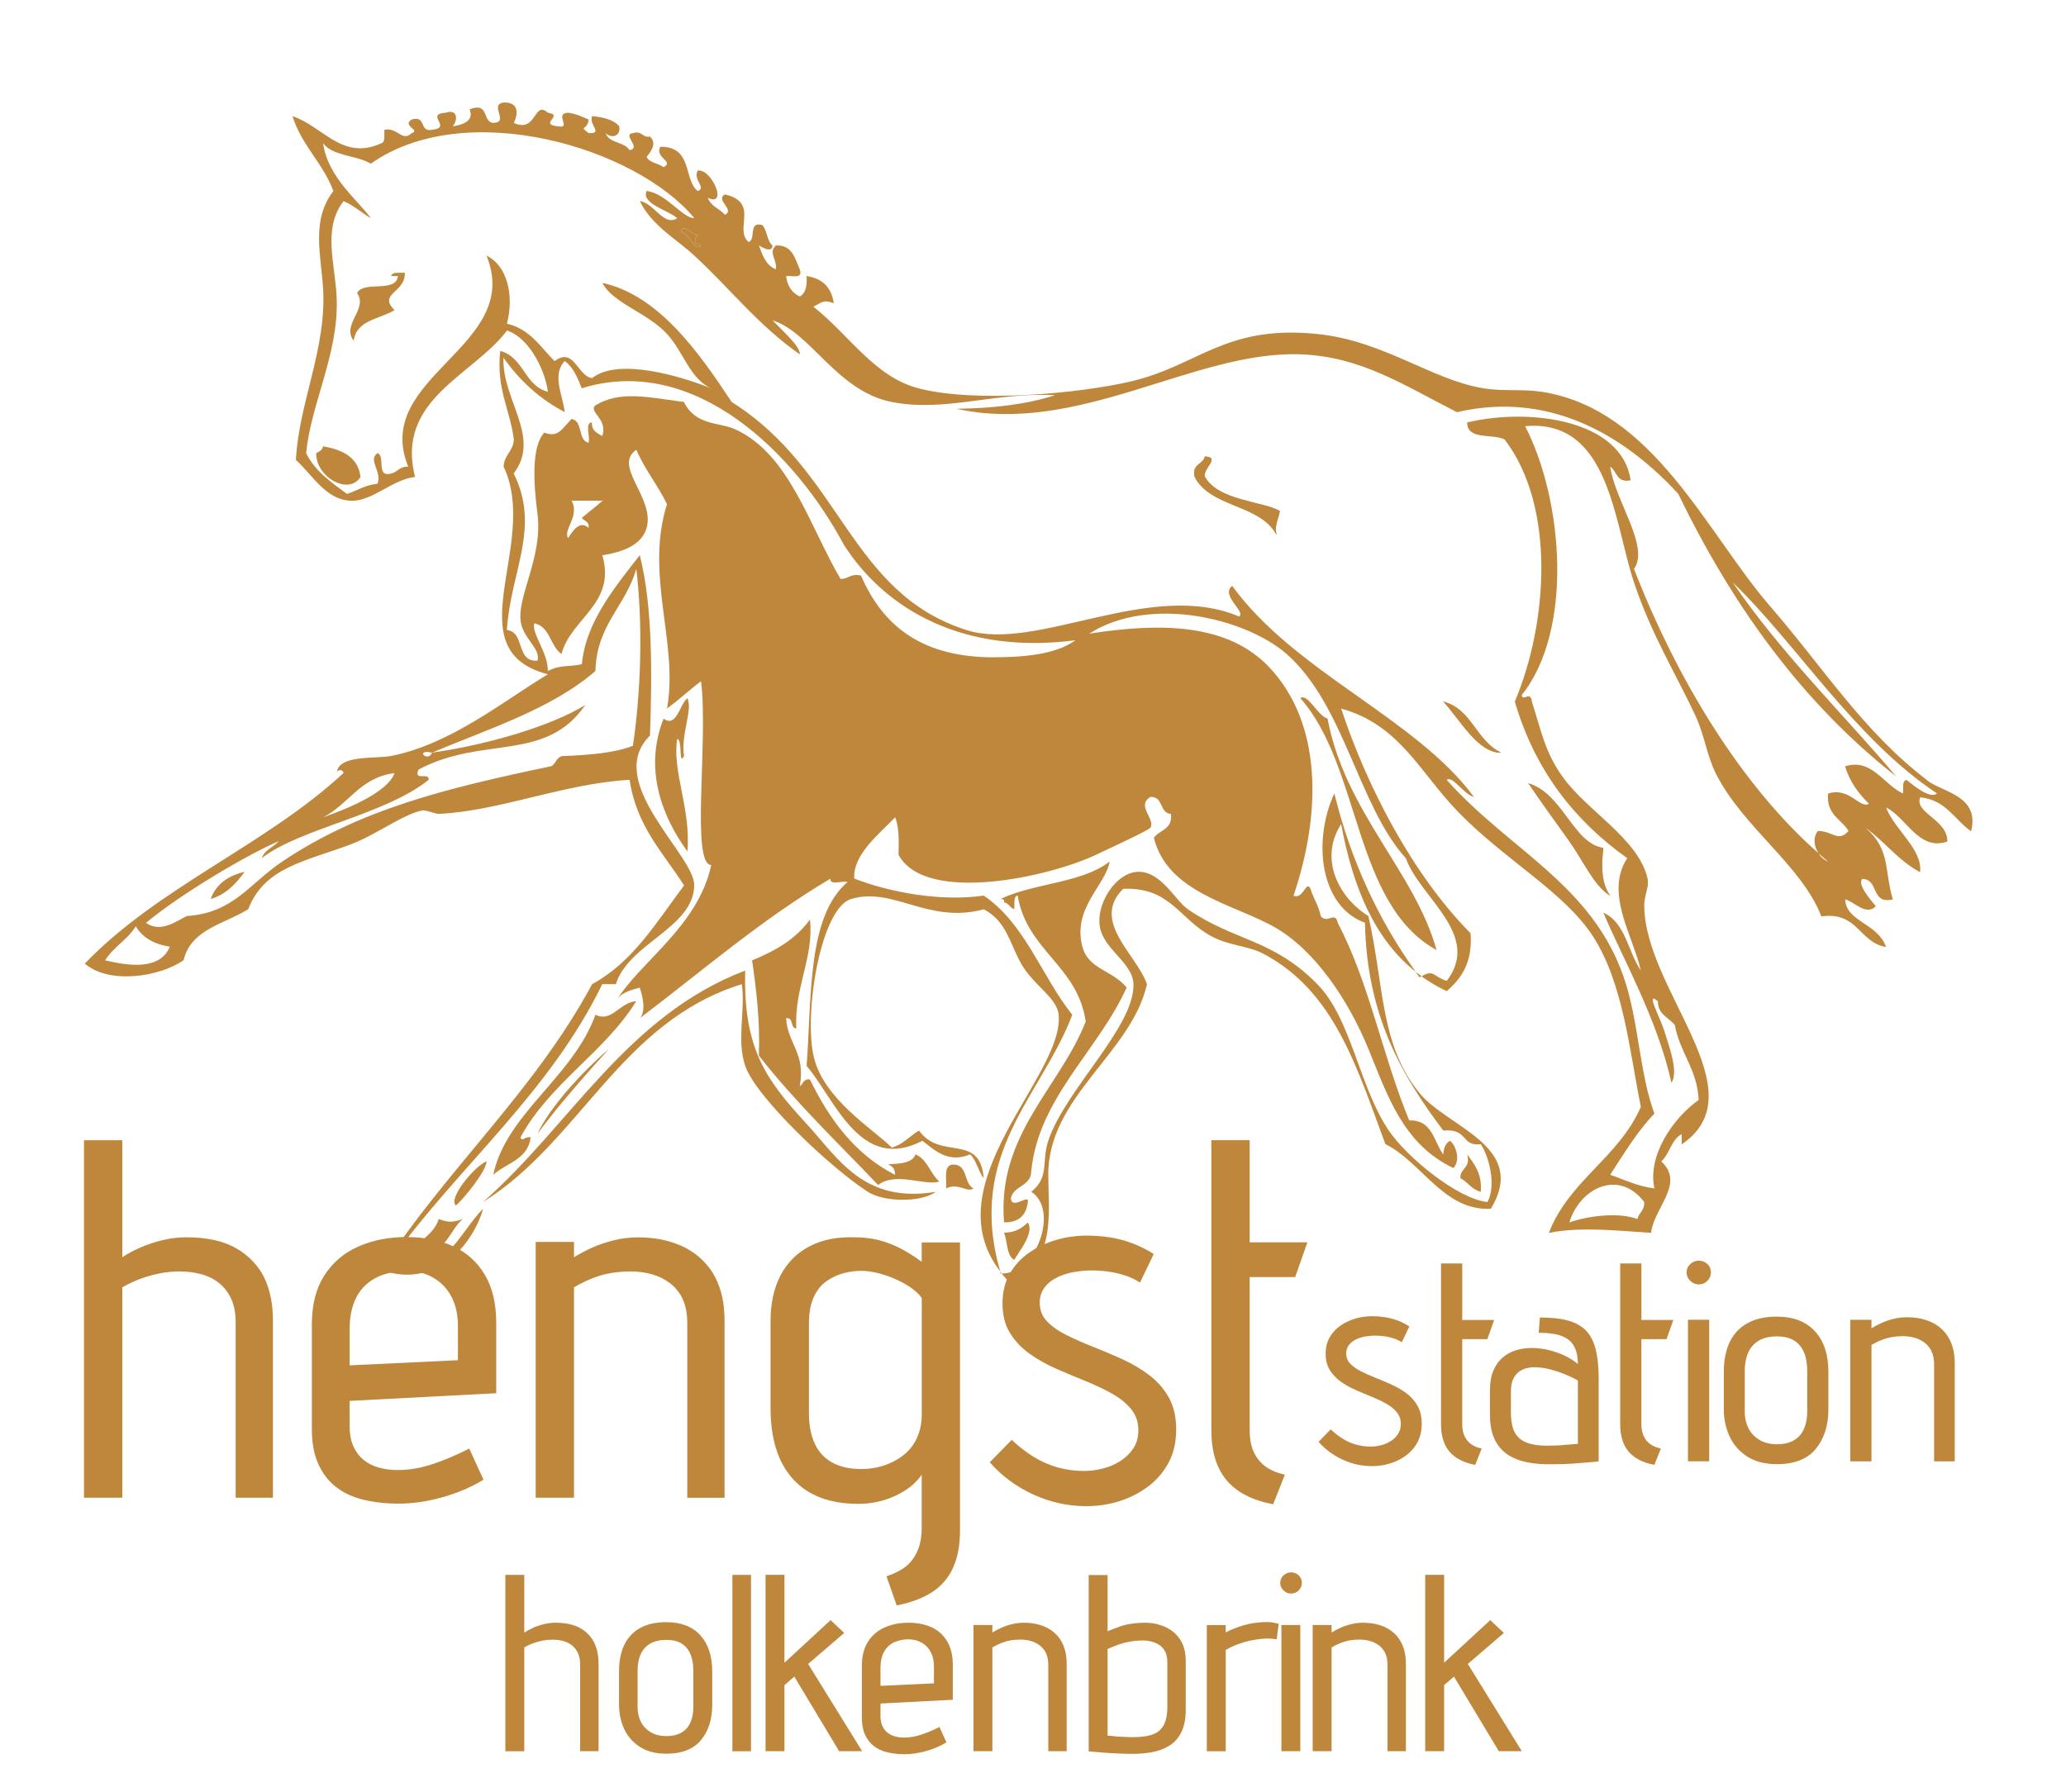
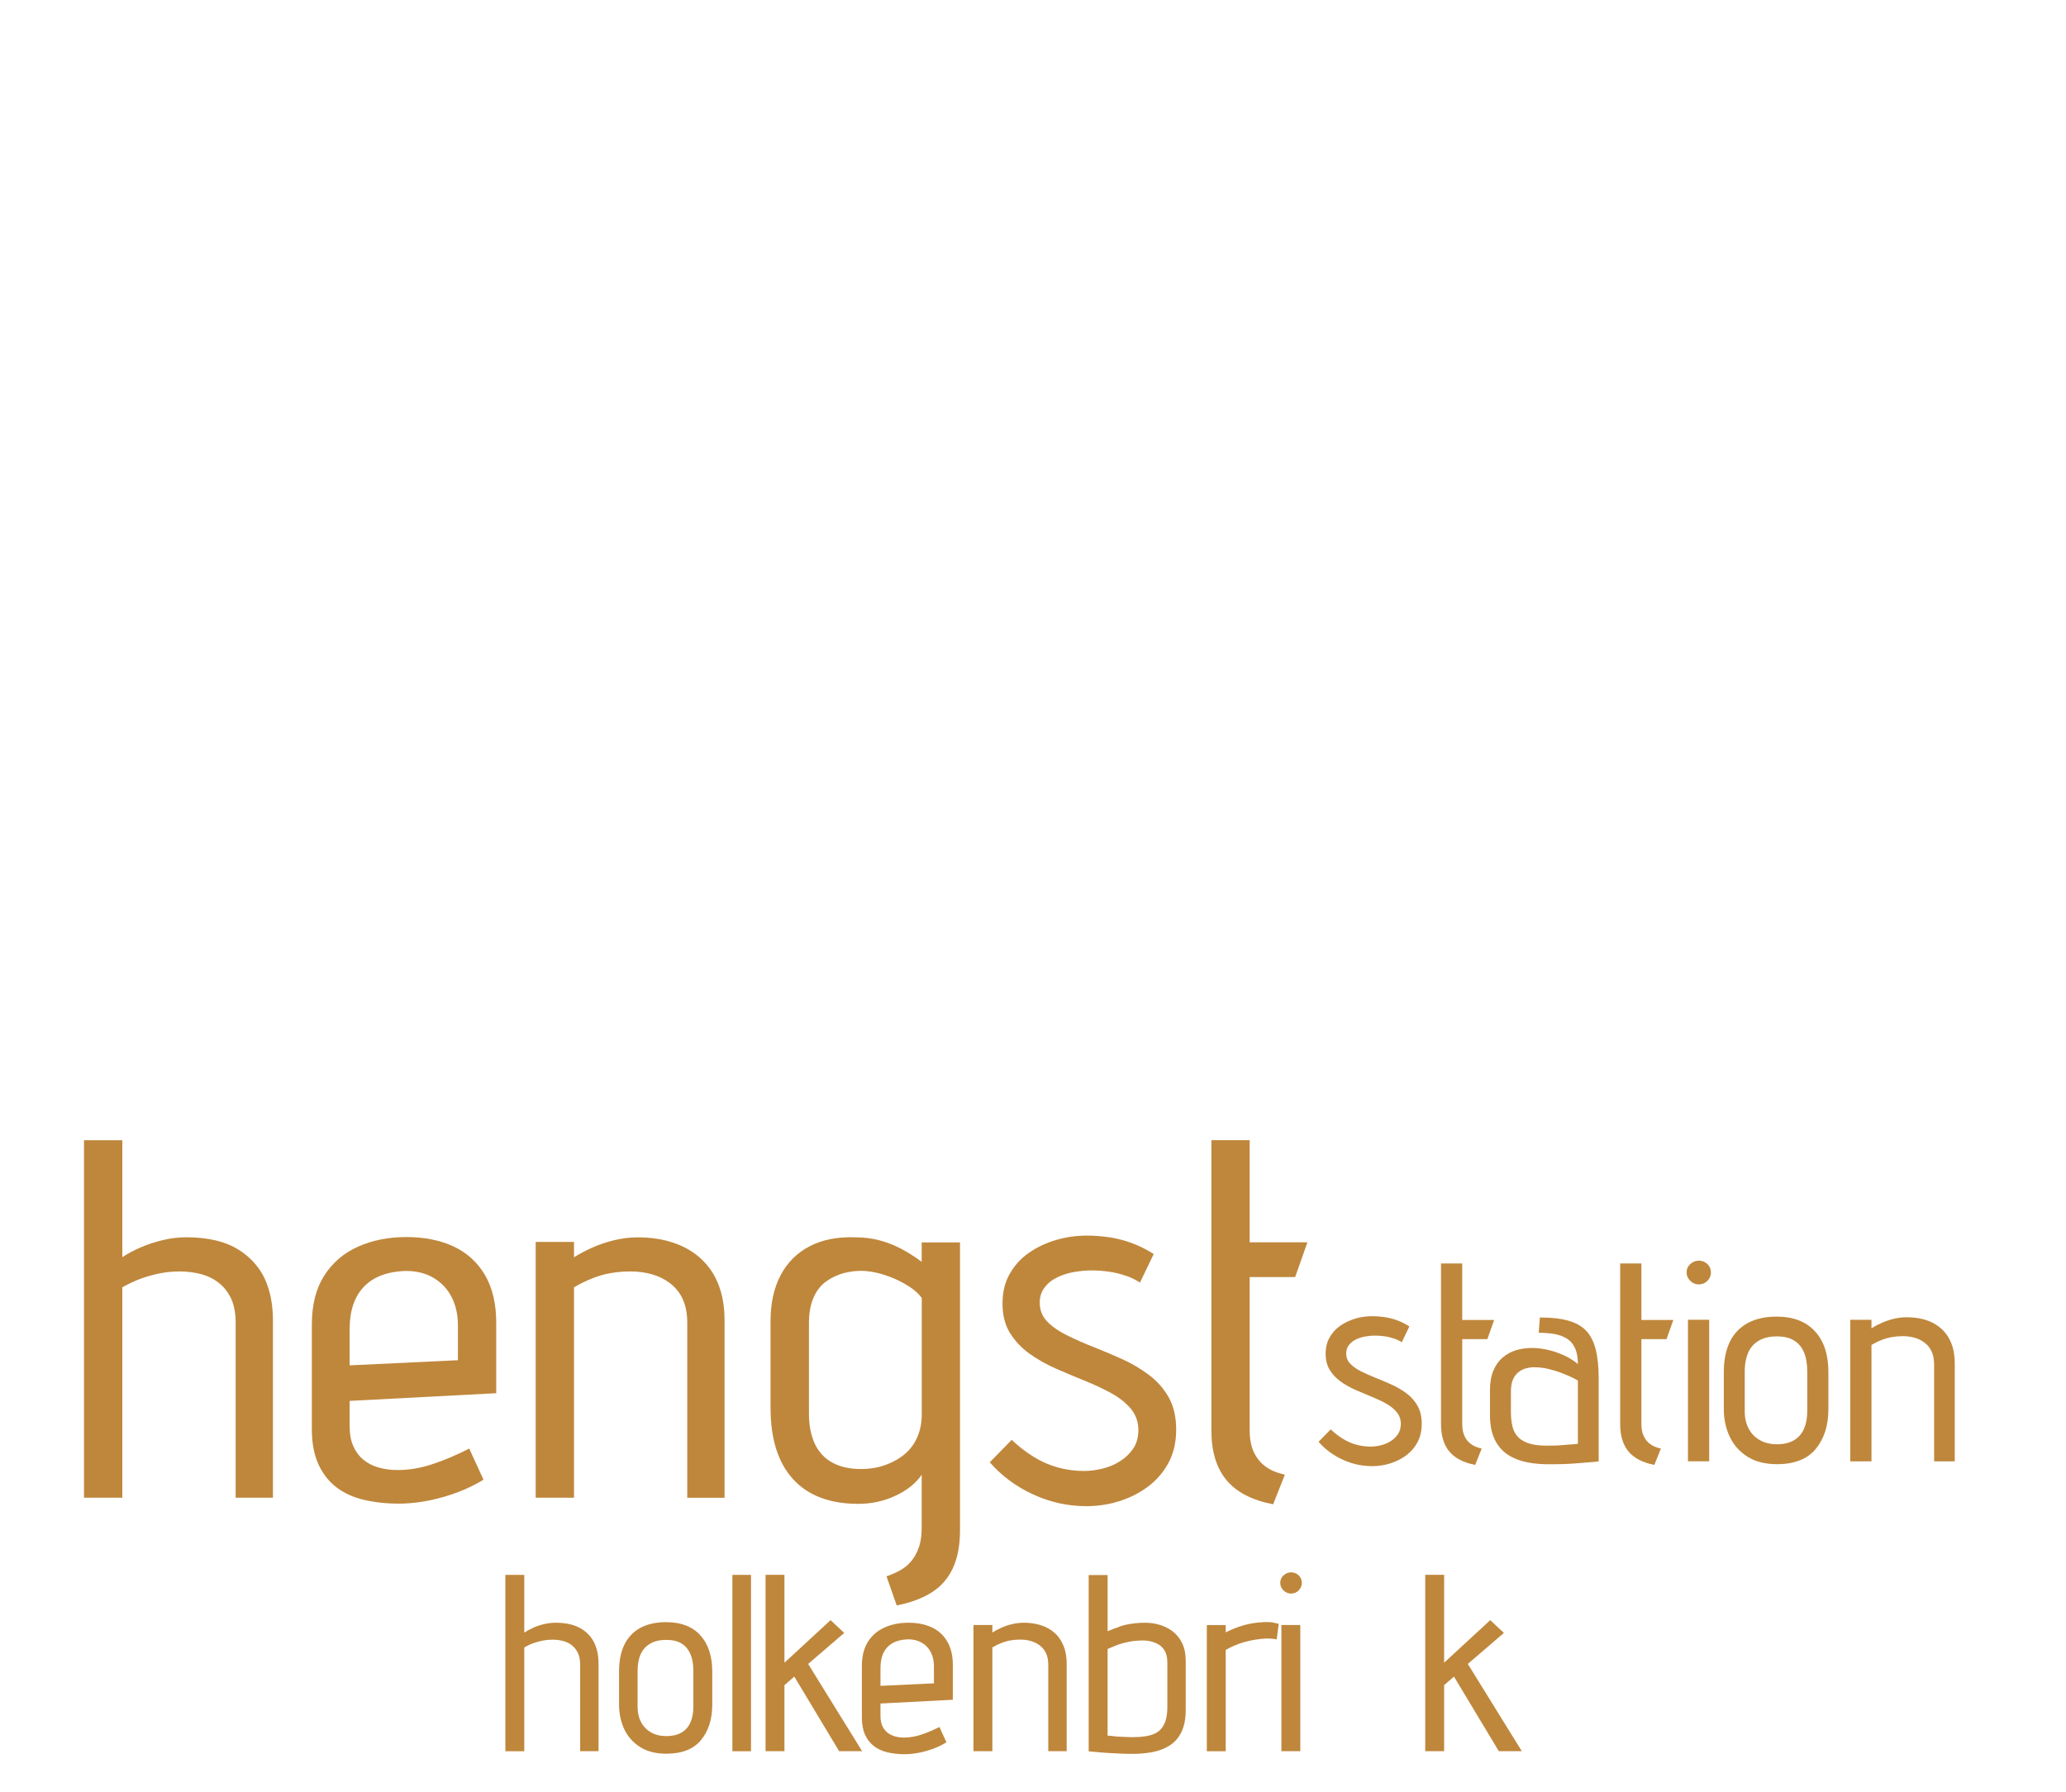
<svg xmlns="http://www.w3.org/2000/svg" id="Ebene_1" data-name="Ebene 1" viewBox="0 0 285.28 247.53">
  <defs>
    <clipPath id="clippath">
-       <rect x="-5.74" y="13.35" width="301.82" height="242.83" style="fill: none;" />
-     </clipPath>
+       </clipPath>
  </defs>
  <g style="clip-path: url(#clippath);">
    <path d="M43.67,62.58c.42-.21.84-.41.94-.94,2.65.48,4.82,1.45,5.17,4.23-1.6,2.61-6.21.02-6.11-3.29" style="fill: #bf873c; fill-rule: evenodd;" />
    <path d="M166.38,63.05c2.25.11-.36,1.67,0,2.82,1.89,3.3,7.87,3.33,10.34,4.7-.15,1.1-.74,1.77-.47,3.29-2.2-4.23-9.12-3.73-11.29-7.99-.41-1.82,1.15-1.67,1.41-2.82" style="fill: #bf873c; fill-rule: evenodd;" />
    <path d="M94.92,96.43c.76,1.72-.94,5.01-.47,7.99-.78,1.49-.16-2.3-.94-2.35-.72,4.48,1.92,9.67,1.41,15.52-3.41-4.65-6.09-11.28-3.29-18.34,1.79,1.33,2.21-1.96,3.29-2.82" style="fill: #bf873c; fill-rule: evenodd;" />
    <path d="M199.3,96.9c3.97,1.04,4.55,5.48,7.99,7.05-3.23.09-5.71-4.62-7.99-7.05" style="fill: #bf873c; fill-rule: evenodd;" />
    <path d="M211.05,108.19c4.79,1.47,6.18,8.34,10.34,8.93-.25,2.27-.36,4.77.94,6.58-2.17-1.25-3.7-4.81-5.64-7.52-1.95-2.73-3.97-5.52-5.64-7.99" style="fill: #bf873c; fill-rule: evenodd;" />
    <path d="M33.79,120.41c-1.2,1.62-2.53,3.12-4.7,3.76.75-2.07,2.41-3.23,4.7-3.76" style="fill: #bf873c; fill-rule: evenodd;" />
    <path d="M202.59,159.44c.99,1.36,2.08,2.62,1.88,5.17-1.26-.31-1.79-1.35-2.82-1.88-.05-1.46,1.48-1.34.94-3.29" style="fill: #bf873c; fill-rule: evenodd;" />
    <path d="M60.59,168.37c1.33.49,1.96.49,3.29,0-2.08,1.84-2.36,5.48-7.05,4.7,1.02-1.8,3.08-2.57,3.76-4.7" style="fill: #bf873c; fill-rule: evenodd;" />
    <path d="M141.93,168.84c.91,1.4-1.12,3.88-1.88,5.17-1.11-.61-.91-2.54-1.41-3.76,1.58.01,2.49-.65,3.29-1.41" style="fill: #bf873c; fill-rule: evenodd;" />
    <path d="M93.98,32.02c.43-1.28,1.65.48,2.35.47-.52.68-.51,1.15.47,1.41-.74,1.01-1.68-1.74-2.82-1.88" style="fill: #bf873c; fill-rule: evenodd;" />
    <path d="M196,134.99c.11-.07.18-.1.28-.16-.27-.2-.55-.39-.81-.59.18.25.35.51.53.75" style="fill: #bf873c;" />
    <path d="M188.48,127.47c.26,12.91,5.16,21.17,10.81,28.68,3.53-.3,2.39,2.22,5.17,1.88,1.1,1.57,2.2,5.62.94,7.99-4.01-.37-11.08-6.1-13.63-9.87-4.13-6.11-5.13-15.38-9.87-20.22-6.14-6.26-11.43-5.92-17.87-10.34-1.79-1.23-3.76-5.41-7.05-5.17-2.76.2-5.33,3.91-5.17,7.05.18,3.57,4.6,5.29,4.7,8.46.19,5.88-9.43,14.6-11.76,21.63-.98,2.95.22,4.97-2.35,7.05,3.88,2.46.71,11.41-4.1,11.28.39.48.8.95,1.28,1.42,6.3-3.24,5.19-9.61,5.17-15.05-.03-10.78,11.48-16.78,13.63-26.33-1.46-4.15-7.78-8.68-3.29-13.17,6.53-.26,7.67,4.13,12.23,6.58,2.34,1.26,5.06,1.31,7.05,2.35,9.9,5.15,13.01,15.84,16.93,26.33,5.12,2.57,8.05,9.26,14.57,8.93,5.19-8.65-5.92-11.16-9.87-15.99-5.46-6.66-4.86-14.86-7.05-24.45-3.67-2.18-7.04-7.57-3.76-12.69,1.6,8.63,4.58,15.88,10.29,20.4-4.98-6.98-8.87-15.03-11.23-24.64-3.03,6.56-1.99,15.61,4.23,17.87" style="fill: #bf873c;" />
    <path d="M138.17,175.89s.09,0,.13,0c-.07-.09-.13-.18-.2-.27.03.09.04.18.07.28" style="fill: #bf873c;" />
    <path d="M266.06,107.72c-8.78-6.69-14.2-15.41-21.63-23.98-8.77-10.12-16.1-27.2-31.5-29.62-2.7-.42-5.25-.04-7.99-.47-7.21-1.14-13.82-6.58-23.04-7.52-12.8-1.31-16.43,4.41-25.86,6.58-6.99,1.61-21.18,2.98-29.15.94-6.17-1.58-9.64-7.43-14.58-11.29,1.22-.6,1.42-1.03,2.82-.47-.31-2.2-1.57-3.45-3.76-3.76.1,1.35-.12,2.39-.94,2.82-1.07-.5-1.71-1.43-1.88-2.82.83-.11,2.36.48,1.88-.94-.68-1.52-1.01-3.37-3.29-3.29-1.09,1.05.16,1.83,0,3.29-1.37-.51-1.84-1.92-2.35-3.29.29.14,1.81,1.17,1.88,0-.78-.62-.73-2.09-1.41-2.82-1.97-.56-.84,1.98-1.88,2.35-2.09-1.73,1.57-5.46-3.29-6.58-1.38.79,1.47,2.11,0,2.82-.7-.86-1.96-1.17-2.35-2.35,2.86,1.34.51-4.1-1.41-3.76-.66,1.35,1.28,2.39,0,2.82-1.99-1.6-.62-6.15-5.17-6.11-.75,1.59,2,2.01.47,2.82-.7-.55-1.92-.58-2.35-1.41.57-.73,1.5-1.83.47-2.82-1.13.19-1.02-.86-2.35-.47-1.56.15,1.24,2.05-.47,2.35-.69-1.19-2.85-.91-3.29-2.35.7.74,2.1.52,1.88-.94-.8-.93-2.19-1.26-3.76-1.41-.51,1.2,1.61,2.42-.47,2.35-1.45-1.11-.19-.28,0-1.88-.88-.38-1.72-.78-2.82-.94-2.05.08.56,2.23-1.41,1.88-2.81-.31.91-1.5-1.41-1.88-1.97-1.79-1.5,2.86-4.7,1.41.71-1.46.56-2.89-1.41-2.82-2.07.31.86,2.71-1.41,2.82-1.59-.13-.5-2.95-3.29-1.88.45,1.04.02,2.01-2.35,2.35.64-.6.9-2.48-.94-1.88-2.96.19.99,2.07-1.88,2.35-1.82.41-.77-2.05-2.82-1.41-1.43.83,1.28,1.46,0,1.88-1.32,1.27-1.93-.83-3.76-.47-.08.7.17,1.73-.47,1.88-5.35,2.44-8.03-2.35-12.23-3.76,1.26,4.07,4.2,6.46,5.64,10.34-3.13,4.11-1.67,8.91-1.41,13.63.45,8.2-3.37,15.7-3.76,23.51,2.32,2.13,4.12,5.47,7.52,5.64,3,.15,5.75-2.93,8.93-3.29-2.74-10.68,8.03-14.02,12.7-20.22,3.29,1.1,5.36,5.91,5.64,8.46-3.25-.83-3.33-4.81-6.58-5.64-.56,5.27,1.35,8.05,1.88,12.22-.07,1.66-1.34,2.1-1.41,3.76,5.04,10.63-6.91,25.3,6.11,28.68-6.06,3.65-13.37,9.64-21.63,11.28-2.15.43-7.36-.21-7.52,2.35,0-.47.82-.59.94,0-10.73,9.96-25.61,15.77-35.73,26.33,3.37,2.92,10.36,1.83,13.64-.47,1.02-4.31,5.67-4.99,8.93-7.05,2.21-5.78,7.89-6.6,14.11-8.93,3.61-1.36,7.08-4.08,9.87-4.7.49-.11,1.87.49,2.35.47,8.33-.38,17.37-4.22,26.33-4.7.94,6.42,4.65,10.09,7.52,14.58-3.77,5.01-7.01,10.55-12.7,13.64-8,14.88-20.17,25.59-29.15,39.49,8.16,2.8,12.93-4.28,14.1-8.46-3.15,2.95-5.89,10.85-12.7,7.05,9.39-13.02,21.83-23,29.15-38.08h1.88c1.77-5.67,10.72-7.75,10.82-13.64.07-4.19-12.62-14.31-6.11-20.69.26-7.84.45-17.64-1.41-24.92-3.37,4.33-7.49,9.27-7.99,15.05-1.96.46-2.74-.01-4.7.94.02-2.54-2.29-5.22-1.88-6.58,2.21.45,2.17,3.15,3.76,4.23,1.32-4.95,7.58-6.94,5.64-13.63,3.13-.48,5.48-1.56,6.11-3.76,1.19-4.18-4.73-8.56-1.41-10.81,1.17,2.75,2.96,4.88,4.23,7.52-3.11,9.79,1.64,19.27,0,28.21,1.65-1.17,3.08-2.56,4.7-3.76,1.02,8.23-1.44,25.29,1.41,25.39-1.84,8.51-9.85,13.34-13.16,18.81.59-1.14,1.93-1.52,3.29-1.88.36,1.11.93,3.25,0,4.23,8.65-6.55,16.78-13.63,26.33-19.28-.08,1.02,1.67.21,2.35.47-5.56,4.78-4.93,15.76-5.64,25.39,3.91,4.59,7.42,14.84,15.99,10.34,1.72,1.34,3.57,3.14,6.58,1.88.89.83,1.12,2.33,1.88,3.29-.5-6.3-5.95-2.39-8.93-6.58-1.29.75-2.17,1.9-3.76,2.35-2.57-2.55-9.53-6.75-10.81-12.69-1.34-6.23,1.06-20.37,5.17-21.63,5.84-1.79,10.62,3.5,18.34,1.41,3.15,1.65,3.58,4.7,5.17,7.52,1.69,3,4.95,4.66,5.17,7.05.8,8.45-17.49,23.27-8.06,35.46-4.74-16.36,5.68-24.18,9.94-35.46-4.24-5.32-6.51-12.61-12.23-16.46-6.05.88-13.07-.5-17.87-2.35-.24-3.26,3.42-6.15,5.64-8.46.56,1.32.52,3.24.47,5.17,3.72,6.89,20.88,3.04,27.27,0,2.71-1.29,7.28-3.37,7.52-3.76.72-1.16-2.03-3.03,0-4.23,1.8-.07,1.22,2.22,2.82,2.35.27,2.15-1.57,2.19-2.35,3.29,1.84,7.51,10.78,9.1,16.46,12.23,5.67,3.12,10.37,10.12,13.16,16.93,2.64,6.42,4.79,13.18,11.75,16.46.98-1.04.37-3.13-.47-3.76-.63.31-.88,1-.94,1.88-1.34-1.79-1.47-4.8-4.7-4.7-3.64-8.74-5.57-19.19-9.87-27.27-.34-1.74-1.41.2-2.35-.94-.28-1.44-1-2.45-1.41-3.76-.61-1.31-.97,1.48-2.35.94,3.91-11.59,3.9-23.81-3.29-31.5-5.78-6.18-15.1-6.22-24.92-4.7,8.4-5.36,21.66-2.11,27.27,2.82,8.02,7.06,9.85,20.91,16.46,28.21,1.91,5.41,10.51,10.56,5.64,16.93-1.92-.62-1.78-1.64-3.48-.63,1.07.77,2.22,1.46,3.48,2.04,2.01-1.75,3.59-3.93,3.29-7.99-7.96-8.03-14.29-20.18-17.87-31.03,8.01,2.2,10.81,8.7,15.99,14.1,6.45,6.73,14.84,11.21,18.81,17.4,4.16,6.49,4.99,15.6,6.58,23.51-3.04,6.99-9.9,10.16-12.7,17.4,4.49-.88,9.47-.29,14.11,0,.41-3.52,4.74-6.8,1.41-9.87,1.17-1.02,1.37-3.02,2.82-3.76v1.41c10.7-7.27-5.04-21.22-5.17-32.91-.02-1.51.71-2.65.47-3.76-1.19-5.48-8.38-9.38-11.75-14.11-2.46-3.45-2.91-6.28-4.23-10.34-.14-1.64-1.27.04-1.41-.94,7.22-9.03,5.69-27.06.47-37.14,11.67-1.05,12.27,13.36,15.05,21.63,2.43,7.24,5.8,12.63,8.46,18.34,1.28,2.75,1.58,5.5,2.82,7.99,3.68,7.38,11.84,12.68,14.58,19.75,5.08-.69,5.18,3.6,8.93,4.23-1.13-3.3-5.55-3.5-5.64-6.58,1.17.27,2.94,2.35,4.23.94-.73-.86-2.59-3.02-1.88-3.76,2.36,0,1.13,3.57,4.23,2.82-1.22-4.03-.28-6.85-3.76-9.87,2.66,1.89,4.54,4.55,7.52,6.11.38-3.12-3.5-5.84-4.7-8.93,2.8,1.34,4.51,6.07,8.46,4.7.06-3.04-4.56-3.9-3.76-6.11,3.57.35,4.74,3.09,7.05,4.7,1.2-4.95-3.86-5.34-6.11-7.05M54.48,106.78c-.9,2.55-6.15,4.81-9.87,6.11,3.54-1.79,5.12-5.53,9.87-6.11M14.52,132.64c1.13-1.85,3.1-2.85,4.23-4.7.94,1.57,2.53,2.48,4.7,2.82-1.34,3.26-5.66,2.66-8.93,1.88M82.22,92.67c.16-6.42,4.2-8.96,5.64-14.11.99,8.24.57,17.54-.47,24.45-2.6,1.01-5.96,1.25-9.4,1.41-1.18-.08-1.14,1.05-1.88,1.41-14.55,3.05-26.38,5.95-37.14,13.17-4.52,3.03-6.73,7.11-13.17,7.52-1.4.67-3.6,2.4-5.64.94,5.07-4.18,14.05-9.44,18.34-11.29-.7.86-1.96,1.17-2.35,2.35,5.3-4.11,16.95-5.93,23.04-10.81.18-1.13-2.14.26-1.41-1.41,8.83-4.74,17.56-.93,23.04-8.93-4.54,2.83-13.32,5.48-21.16,6.58-.56,1.43-2.49-.51,0,0,7.94-3.34,16.53-6.04,22.57-11.28M96.33,32.49c-.53.68-.51,1.15.47,1.41-.74,1.01-1.68-1.73-2.82-1.88.43-1.28,1.65.48,2.35.47M80.68,71.26c-.13.1-.25.19-.34.25.08.12.18.21.29.29.34.25.75.42.64,1.12-.45-.43-.88-.47-1.28-.3-.65.28-1.19,1.14-1.54,1.71-.27-.43-.13-.94.1-1.5.32-.8.81-1.71.69-2.7,0-.07,0-.13-.01-.2-.01-.04-.04-.08-.05-.13-.06-.21-.13-.43-.26-.65h4.23c.13-.1.18-.13.19-.13.07,0-1.76,1.51-2.67,2.23M137.23,90.79c-9.79,0-15.27-4.2-18.34-11.29-1.44-.34-1.71.48-2.82.47-4.3-7.3-7.07-17.3-14.58-20.69-2.2-.99-5.43-.46-7.05-3.76-5.07-.66-8.8-1.6-12.23.47-1.01.89,1.81,1.93.94,4.23-.69-.41-1.49-.71-1.41-1.88-1.04.06-.2,1.99-.47,2.82-1.53-.35-.73-3.04-2.35-3.29-1.37,1.42-1.88,2.62-3.76,1.88-1.76,1.9-1.52,6.77-.94,11.29.73,5.71-2.66,11.02-2.35,14.57.21,2.51,2.84,3.92,2.35,5.64-3.04.22-1.68-3.97-4.23-4.23.52-8.16,4.69-14.09.94-21.63,3.85-5.03-1.65-10.19-1.41-15.99,2.2,3.13,4.97,5.69,8.46,7.52-.29-2.43-1.8-5.17,0-7.05,1.19.85,1.77,2.31,2.35,3.76,15.6-4.84,29.52,9.07,36.2,21.63,5.8,9.04,16.64,15.18,31.97,13.17-2.81,2.09-7.74,2.35-11.28,2.35M226.1,168.37c-2.79-1.02-7.01-.37-9.4.47,1.44-4.73,6.8-7.44,10.34-2.82.07,1.17-.74,1.46-.94,2.35M263.24,107.72c-.64.15-.39,1.18-.47,1.88-2.7-1.25-4.31-4.92-7.99-3.76.64,2.18,1.87,3.77,3.29,5.17-1.25.76-2.66-2.34-5.64-1.41-.28,2.94,1.82,3.51,2.82,5.17-1.44,1.63-2.17,0-4.23,0-.72.93-.51,2.16.07,3.07.45.39.89.79,1.34,1.16-.5-.18-.99-.61-1.34-1.16-10.64-9.37-19.54-23.99-25.46-39.27,2.21-3.03-2.63-9.44-3.29-14.11.96.61.85,2.28,2.82,1.88-1.19-8.41-14.05-10.04-22.57-7.99,0,2.5,3.51,1.5,5.17,2.35,7.04,9.17,6.02,25.29,1.41,36.2,2.8,9.58,8.29,16.47,15.52,21.63-3.14,4.85.8,10.69,1.88,15.52-1.78-2.61-2.12-6.65-5.17-7.99,2.7,6.39,7.49,14.77,9.4,23.51.97-1.53-.21-4.67-.94-7.05-.6-1.95-2.73-5.79-.94-4.23.02,1.86,1.51,2.25,2.35,3.29.69,3.85,3.07,6.02,3.29,10.34-3.66,2.61-7.09,7.78-6.11,12.22-2.38-.29-4.13-1.2-6.11-1.88,2.09-3.26,4.04-6.34,6.11-8.46-2.05-5.41-2.16-12.8-4.23-18.81-4.44-12.87-15.83-17.59-24.45-27.27.82-.64,2.35,2.02,3.76,2.35-8.06-10.9-24.76-17.24-33.38-29.15-1.7,1.28,1.97,3.62.94,4.23-12.22-5.19-27.95,4.95-37.61,1.88-16.23-5.16-17.23-21.94-32.44-31.5-4.43-6.69-10.01-14.75-17.87-16.46,1.49,2.83,6.26,4.14,8.93,7.05,2.33,2.53,3.11,6.16,6.11,7.52-4.08-1.64-12.82-4.31-16.46-1.41-1.97-.24-2.49-4.38-5.17-2.35-1.96-1.96-3.4-4.44-6.58-5.17,1.01-3.91.05-8.03-2.82-9.4,5.14,12.6-15.9,16.66-10.81,29.15-1.17-.07-1.46.74-2.35.94-2.16.6-.75-2.38-1.88-2.82-1.4.98.63,2.47,0,4.23-1.71.17-2.81.95-4.23,1.41-2.16-1.6-4.4-3.12-5.64-5.64.68-6.86,4.44-13.64,4.23-21.16-.13-4.79-2.06-9.75.94-13.64,1.44.6,2.48,1.6,3.76,2.35-1.53-2.24-5.97-5.62-6.58-10.34,1.33,1.8,4.64,1.63,6.58,2.82,13.14-9.27,36.62-2.23,44.67,7.52-1.6.02-3.82-3.38-6.58-3.76-.78,1.76,2.88,2.62,4.23,3.76-1.88,1.23-3.2-2.11-5.17-2.35,1.63,3.36,4.93,5.14,7.52,7.52,4.8,4.41,8.86,9.67,14.57,13.64.13-1.08-2.55-3.39-3.76-4.7,5.33,1.72,8.9,9.79,16.45,11.28,7.33,1.45,14.16-1.37,22.57-.94-3.9,1.27-8.53,1.82-13.64,1.88,16.88,3.73,32.88-8.04,47.49-7.52,8.34.3,14.13,4.17,21.63,7.99,13.67-3.19,24.09,4.23,30.56,11.28,7.52,15.53,17.18,28.9,30.09,39.03-6.66-7.91-16.05-17.18-22.57-26.8,8.79,8.45,16.89,21.66,28.21,29.15-1,.81-3.25-1.12-4.23-1.88" style="fill: #bf873c;" />
    <path d="M179.55,96.43c1.06-.72,2.31,2.37,3.76,2.82,2.44,12.93,12.06,21.15,15.05,31.97-11.52-6.34-10.4-25.33-18.81-34.79" style="fill: #bf873c; fill-rule: evenodd;" />
    <path d="M153.22,119c-.54,3.26-5.18,6.44-3.76,11.75.84,3.16,4.07,3.19,6.11,5.64-3.89,8.69-12.22,15.3-13.17,25.39-.05,2.14-2.47,1.92-2.82,3.76.2,1.6,2.58-.71,2.35.47-.22,1.82-1.22,2.86-3.29,2.82-.99-12.13,7.71-18.61,11.28-27.74-1.15-7.78-8.12-9.75-9.4-17.4-.64.15-.39,1.18-.47,1.88-.62-.17-.74-.83-1.41-.94.09-.4-.18-.44-.47-.47,4.55-2.19,11.29-2.19,15.05-5.17" style="fill: #bf873c; fill-rule: evenodd;" />
    <path d="M122.66,160.85c.59-.2,3.23.11,3.76-1.41,1.65.7,2.03,2.67,3.29,3.76-2.09.62-5.97-1.41-8.46.47-5.58-5.86-11.44-11.44-16.46-17.87.17-4.87-.35-9.05-.94-13.16,3.24-1.31,6.1-2.99,7.99-5.64.58,5.19-2.19,9.41-1.88,15.05-.89-.05-.33-1.55-1.41-1.41.21,3.55,2.73,4.8,1.88,9.4.48-.31.49-1.08,1.41-.94,2.72,5.59,6.26,10.35,11.75,13.17.02-.8-.35-1.22-.94-1.41" style="fill: #bf873c; fill-rule: evenodd;" />
-     <path d="M102.44,135.93c-16.75,5.19-22.24,21.65-35.74,30.09,12.09-10.63,19.77-25.68,36.2-31.97-.26,10.59,2.64,14.85,8.46,21.16,4.36,4.72,7.87,11.08,17.87,9.4-2.09,1.52-7.18,1.43-9.4,0-5.06-3.24-15.45-13.04-16.93-17.4-1.21-3.57.05-7.7-.47-11.28" style="fill: #bf873c; fill-rule: evenodd;" />
    <path d="M82.22,140.16c2.27,1.1,3.26-1.68,5.64-1.88-4.45,7.15-11.9,11.29-15.99,18.81.21.7.6-.19,1.41,0-.38,3.07-3.36,3.53-5.17,5.17,1.76-8.43,10.99-13.46,14.11-22.1" style="fill: #bf873c; fill-rule: evenodd;" />
    <path d="M84.1,144.86c-1.66,1.82-7.13,7.89-9.88,11.75,1.66-3.67,6.17-8.56,9.88-11.75" style="fill: #bf873c; fill-rule: evenodd;" />
-     <path d="M67.18,160.38c.06,1.33-3.48,5.59-4.23,6.11-1.08-.88,2.28-5.16,4.23-6.11" style="fill: #bf873c; fill-rule: evenodd;" />
    <path d="M130.65,164.14c.08-1.33-.41-3.23.94-3.29,2.09-.05,1.46,2.61,2.82,3.29-.84.65-2.1-.84-3.76,0" style="fill: #bf873c; fill-rule: evenodd;" />
    <path d="M54.01,38.13c.15-.64,1.18-.39,1.88-.47.17,2.77-3.78,2.86-1.41,5.17-2.02,1.26-5.25,1.33-5.64,4.23-1.73-2.25,2.02-4.37.47-6.58.89-1.78,5.38.05,5.64-2.35h-.94Z" style="fill: #bf873c; fill-rule: evenodd;" />
    <path d="M164.97,65.87c2.16,4.26,9.09,3.76,11.28,7.99-.27-1.53.32-2.19.47-3.29-2.48-1.37-8.45-1.4-10.34-4.7-.36-1.15,2.25-2.71,0-2.82-.26,1.15-1.82,1-1.41,2.82" style="fill: #bf873c; fill-rule: evenodd;" />
    <path d="M207.29,103.96c-3.44-1.58-4.02-6.01-7.99-7.05,2.28,2.43,4.77,7.14,7.99,7.05" style="fill: #bf873c; fill-rule: evenodd;" />
    <path d="M216.69,116.18c1.94,2.71,3.47,6.27,5.64,7.52-1.3-1.81-1.19-4.31-.94-6.58-4.16-.59-5.55-7.46-10.34-8.93,1.67,2.48,3.69,5.27,5.64,7.99" style="fill: #bf873c; fill-rule: evenodd;" />
  </g>
  <g>
    <g>
      <path d="M19.4,172.3c.96-.42,1.99-.76,3.07-1.02,1.08-.26,2.19-.39,3.31-.39,1.41,0,2.73.14,3.95.42s2.32.73,3.28,1.34c.96.61,1.8,1.36,2.5,2.26.71.89,1.25,1.98,1.62,3.25.38,1.27.56,2.7.56,4.3v24.4h-5.15v-24.19c0-1.32-.21-2.42-.63-3.32-.42-.89-1-1.62-1.73-2.19-.73-.56-1.56-.96-2.5-1.2-.94-.24-1.9-.35-2.89-.35-.89,0-1.78.08-2.64.25-.87.17-1.74.4-2.61.71-.87.31-1.75.72-2.65,1.23v29.06h-5.29v-49.37h5.29v16.15c.71-.47,1.54-.92,2.5-1.34Z" style="fill: #bf873c;" />
      <path d="M48.78,199.73c.33.75.79,1.38,1.38,1.87.59.49,1.29.86,2.12,1.09.82.24,1.7.35,2.64.35,1.6,0,3.23-.28,4.9-.85,1.67-.56,3.33-1.27,4.97-2.12l1.97,4.3c-1.69,1.04-3.59,1.85-5.68,2.43-2.09.59-4.1.88-6.03.88-1.74,0-3.35-.18-4.83-.53-1.48-.35-2.75-.94-3.81-1.76-1.06-.82-1.88-1.89-2.47-3.21-.59-1.32-.88-2.92-.88-4.8v-14.46c0-2.68.56-4.91,1.69-6.7,1.13-1.79,2.68-3.13,4.66-4.02,1.97-.89,4.21-1.34,6.7-1.34s4.67.44,6.52,1.3c1.86.87,3.3,2.19,4.34,3.95,1.03,1.76,1.55,3.96,1.55,6.59v9.73l-20.24,1.06v3.53c0,1.04.16,1.93.49,2.68ZM62.39,179.21c-.56-1.13-1.39-2.02-2.47-2.68-1.08-.66-2.38-.99-3.88-.99-1.69.05-3.12.39-4.27,1.02-1.15.63-2.02,1.54-2.61,2.71-.59,1.18-.88,2.61-.88,4.3v5.01l14.95-.71v-4.8c0-1.46-.28-2.75-.85-3.88Z" style="fill: #bf873c;" />
      <path d="M94.27,179.42c-.42-.89-1.01-1.62-1.76-2.19-.75-.56-1.59-.98-2.5-1.23-.92-.26-1.89-.39-2.93-.39-.89,0-1.78.07-2.64.21-.87.14-1.73.38-2.57.71s-1.72.75-2.61,1.27v29.06h-5.29v-35.33h5.29v2.12c.75-.47,1.6-.92,2.54-1.34.94-.42,1.95-.76,3.03-1.02,1.08-.26,2.16-.39,3.24-.39,1.41,0,2.73.15,3.95.46,1.22.31,2.33.77,3.31,1.38.99.61,1.83,1.38,2.54,2.29s1.25,1.99,1.62,3.21c.38,1.22.56,2.66.56,4.3v24.33h-5.15v-24.12c0-1.32-.21-2.42-.63-3.31Z" style="fill: #bf873c;" />
    </g>
    <g>
      <path d="M131.58,216.59c-.66,1.41-1.63,2.53-2.93,3.35-1.29.82-2.9,1.42-4.83,1.8l-1.41-4.02c.71-.24,1.36-.53,1.97-.88.61-.35,1.13-.8,1.55-1.34.42-.54.75-1.18.99-1.9.23-.73.35-1.56.35-2.5v-7.41c-.38.56-.87,1.09-1.48,1.59-.61.49-1.32.93-2.12,1.3-.8.38-1.63.66-2.5.85-.87.19-1.75.28-2.64.28-3.95,0-6.96-1.14-9.03-3.42-2.07-2.28-3.1-5.56-3.1-9.84v-11.99c0-2.44.46-4.55,1.38-6.31.92-1.76,2.26-3.1,4.02-4.02,1.76-.92,3.89-1.33,6.38-1.23,1.08,0,2.14.13,3.17.39,1.03.26,2.05.65,3.03,1.16.99.52,1.95,1.13,2.89,1.83v-2.68h5.29v39.78c0,2.07-.33,3.81-.99,5.22ZM125.9,177.94c-.59-.42-1.26-.81-2.01-1.16s-1.52-.63-2.29-.85c-.78-.21-1.52-.34-2.22-.39-.94-.05-1.87.05-2.79.28-.92.24-1.75.62-2.5,1.16-.75.54-1.34,1.29-1.76,2.26-.42.96-.63,2.15-.63,3.56v12.41c0,1.65.27,3.04.81,4.2.54,1.15,1.35,2.02,2.43,2.61,1.08.59,2.4.88,3.95.88,1.22,0,2.35-.19,3.38-.56,1.03-.38,1.93-.88,2.68-1.52.75-.63,1.33-1.42,1.73-2.36.4-.94.6-1.97.6-3.1v-16.08c-.33-.47-.79-.92-1.38-1.34Z" style="fill: #bf873c;" />
      <path d="M155.45,176.21c-.73-.26-1.49-.45-2.29-.56-.8-.12-1.6-.18-2.4-.18-.75,0-1.55.07-2.4.21-.85.14-1.63.39-2.36.74-.73.35-1.32.82-1.76,1.41-.45.59-.67,1.28-.67,2.08,0,1.04.34,1.9,1.02,2.61s1.59,1.34,2.72,1.9c1.13.56,2.35,1.11,3.67,1.62,1.32.52,2.65,1.08,3.99,1.69,1.34.61,2.57,1.34,3.7,2.19,1.13.85,2.03,1.88,2.72,3.1.68,1.22,1.02,2.7,1.02,4.44s-.35,3.27-1.06,4.58c-.71,1.32-1.66,2.42-2.86,3.31-1.2.89-2.53,1.56-3.99,2.01-1.46.45-2.96.67-4.51.67-2.54,0-4.98-.54-7.33-1.62-2.35-1.08-4.35-2.56-5.99-4.44l3.03-3.1c.94.89,1.94,1.67,3,2.33,1.06.66,2.17,1.15,3.35,1.48,1.17.33,2.4.49,3.67.49.8,0,1.63-.11,2.5-.32.87-.21,1.68-.55,2.43-1.02.75-.47,1.36-1.06,1.83-1.76s.71-1.55.71-2.54c0-1.13-.34-2.1-1.02-2.93-.68-.82-1.58-1.54-2.68-2.15-1.11-.61-2.33-1.19-3.67-1.73-1.34-.54-2.68-1.1-4.02-1.69s-2.56-1.28-3.67-2.08c-1.11-.8-2-1.75-2.68-2.86-.68-1.1-1.02-2.46-1.02-4.05s.33-2.92.99-4.09c.66-1.17,1.55-2.15,2.68-2.93,1.13-.78,2.37-1.36,3.74-1.76,1.36-.4,2.77-.6,4.23-.6.94,0,1.93.07,2.96.21,1.03.14,2.08.4,3.14.78,1.06.38,2.1.89,3.14,1.55l-1.9,3.95c-.56-.38-1.21-.69-1.94-.95Z" style="fill: #bf873c;" />
    </g>
    <path d="M173.12,200.54c.38.82.92,1.49,1.62,2.01s1.6.89,2.68,1.13l-1.62,4.09c-2.92-.56-5.07-1.68-6.45-3.35-1.39-1.67-2.08-3.96-2.08-6.88v-40.06h5.29v14.11h7.97l-1.69,4.8h-6.28v21.16c0,1.18.19,2.18.56,3Z" style="fill: #bf873c;" />
  </g>
  <g>
    <path d="M192.48,184.88c-.4-.14-.83-.25-1.27-.31-.44-.06-.88-.1-1.33-.1-.42,0-.86.04-1.33.12-.47.08-.9.21-1.31.41-.4.19-.73.46-.98.78-.25.33-.37.71-.37,1.15,0,.57.19,1.05.57,1.44.38.39.88.74,1.5,1.05.62.31,1.3.61,2.03.9.73.29,1.46.6,2.21.94.74.34,1.42.74,2.05,1.21.62.47,1.12,1.04,1.5,1.72.38.68.57,1.5.57,2.46s-.2,1.81-.58,2.54c-.39.73-.92,1.34-1.58,1.83s-1.4.86-2.21,1.11c-.81.25-1.64.37-2.5.37-1.41,0-2.76-.3-4.06-.9-1.3-.6-2.41-1.42-3.32-2.46l1.68-1.72c.52.5,1.07.92,1.66,1.29.58.36,1.2.64,1.85.82.65.18,1.33.27,2.03.27.44,0,.9-.06,1.39-.18.48-.12.93-.31,1.35-.57s.75-.59,1.01-.98c.26-.39.39-.86.39-1.41,0-.62-.19-1.16-.57-1.62s-.87-.85-1.48-1.19c-.61-.34-1.29-.66-2.03-.96s-1.48-.61-2.22-.94-1.42-.71-2.03-1.15-1.11-.97-1.48-1.58c-.38-.61-.57-1.36-.57-2.24s.18-1.61.55-2.26.86-1.19,1.48-1.62c.62-.43,1.31-.75,2.07-.98.75-.22,1.54-.33,2.34-.33.52,0,1.07.04,1.64.12s1.15.22,1.74.43c.59.21,1.16.5,1.74.86l-1.05,2.19c-.31-.21-.67-.38-1.07-.53Z" style="fill: #bf873c;" />
    <path d="M202.22,198.34c.21.46.51.83.9,1.11.39.29.88.5,1.48.62l-.9,2.26c-1.61-.31-2.8-.93-3.57-1.85-.77-.92-1.15-2.19-1.15-3.8v-22.17h2.93v7.8h4.41l-.94,2.65h-3.47v11.71c0,.65.1,1.2.31,1.66Z" style="fill: #bf873c;" />
    <g>
      <path d="M217.47,186.18c-.26-.57-.64-1.01-1.13-1.31s-1.07-.51-1.72-.62-1.37-.17-2.15-.17l.16-2.11c1.56,0,2.86.14,3.9.43,1.04.29,1.87.75,2.48,1.39.61.64,1.05,1.5,1.33,2.58.27,1.08.41,2.41.41,4v11.47c-.1.03-.33.05-.68.08-.35.03-.76.06-1.23.1s-.97.08-1.5.12c-.53.04-1.06.06-1.58.08-.52.01-1,.02-1.44.02-1.2.03-2.32-.06-3.36-.25-1.04-.2-1.95-.55-2.73-1.05-.78-.51-1.39-1.21-1.83-2.11s-.66-2.04-.66-3.42v-3.39c0-1.07.16-1.97.47-2.71.31-.74.74-1.35,1.29-1.81.55-.47,1.16-.81,1.85-1.01.69-.21,1.41-.31,2.17-.31s1.56.1,2.34.29,1.52.46,2.21.78c.69.33,1.29.71,1.81,1.15,0-.88-.13-1.61-.39-2.19ZM216.13,189.83c-.66-.27-1.37-.51-2.11-.7-.74-.2-1.49-.29-2.24-.29-.31,0-.65.05-1.01.14s-.71.25-1.03.49-.59.57-.8,1.01c-.21.44-.31,1.03-.31,1.76v2.77c0,.78.08,1.47.23,2.07s.44,1.1.86,1.5c.42.4,1,.7,1.76.88.75.18,1.7.25,2.85.2.39,0,.76-.01,1.11-.04.35-.03.68-.05.98-.08.3-.03.56-.04.78-.06.22-.01.45-.03.68-.06v-8.74c-.49-.29-1.07-.57-1.74-.84Z" style="fill: #bf873c;" />
      <path d="M226.96,198.34c.21.46.51.83.9,1.11.39.29.88.5,1.48.62l-.9,2.26c-1.61-.31-2.8-.93-3.57-1.85-.77-.92-1.15-2.19-1.15-3.8v-22.17h2.93v7.8h4.41l-.94,2.65h-3.47v11.71c0,.65.1,1.2.31,1.66Z" style="fill: #bf873c;" />
    </g>
    <path d="M235.76,174.59c.33.31.49.7.49,1.17,0,.44-.16.83-.49,1.15-.33.33-.72.49-1.19.49-.44,0-.83-.16-1.17-.49s-.51-.71-.51-1.15c0-.47.17-.86.51-1.17s.73-.47,1.17-.47c.47,0,.86.16,1.19.47ZM233.08,182.28h2.93v19.55h-2.93v-19.55Z" style="fill: #bf873c;" />
    <path d="M250.72,200.14c-1.17,1.39-2.95,2.09-5.35,2.09-1.64,0-3-.35-4.1-1.05-1.09-.7-1.91-1.63-2.44-2.77-.53-1.14-.8-2.41-.8-3.79v-5.11c0-1.66.28-3.06.84-4.2s1.39-1.99,2.48-2.58c1.09-.59,2.42-.88,3.98-.88,2.29,0,4.05.68,5.29,2.03s1.85,3.23,1.85,5.62v5.11c0,2.29-.59,4.13-1.76,5.52ZM249.1,186.79c-.3-.72-.75-1.26-1.37-1.64-.61-.38-1.4-.57-2.36-.57s-1.78.18-2.44.55c-.66.37-1.17.9-1.5,1.62s-.51,1.61-.51,2.67v5.54c0,.88.18,1.67.53,2.34.35.68.87,1.21,1.54,1.6.68.39,1.47.58,2.38.58s1.72-.18,2.34-.55c.62-.36,1.09-.89,1.39-1.58.3-.69.45-1.49.45-2.4v-5.54c0-1.04-.15-1.92-.45-2.63Z" style="fill: #bf873c;" />
    <path d="M266.72,186.65c-.23-.49-.56-.9-.98-1.21s-.88-.54-1.38-.68c-.51-.14-1.05-.21-1.62-.21-.49,0-.98.04-1.46.12-.48.08-.96.21-1.42.39-.47.18-.95.42-1.44.7v16.08h-2.93v-19.55h2.93v1.17c.42-.26.88-.51,1.4-.74s1.08-.42,1.68-.57c.6-.14,1.2-.21,1.79-.21.78,0,1.51.08,2.19.25.68.17,1.29.42,1.83.76.55.34,1.01.76,1.4,1.27.39.51.69,1.1.9,1.78.21.68.31,1.47.31,2.38v13.46h-2.85v-13.35c0-.73-.12-1.34-.35-1.83Z" style="fill: #bf873c;" />
    <path d="M73.62,224.82c.47-.21.98-.38,1.51-.5.53-.13,1.08-.19,1.63-.19.7,0,1.34.07,1.95.21.6.14,1.14.36,1.62.66.48.3.89.67,1.24,1.11.35.44.61.97.8,1.6.19.63.28,1.33.28,2.12v12.04h-2.54v-11.93c0-.65-.1-1.19-.31-1.63s-.49-.8-.85-1.08c-.36-.28-.77-.47-1.24-.59s-.94-.17-1.43-.17c-.44,0-.88.04-1.3.12-.43.08-.86.2-1.29.35-.43.15-.86.35-1.3.61v14.33h-2.61v-24.36h2.61v7.97c.35-.23.76-.45,1.24-.66Z" style="fill: #bf873c;" />
    <path d="M96.78,240.36c-1.04,1.24-2.63,1.86-4.77,1.86-1.46,0-2.68-.31-3.65-.94-.97-.63-1.7-1.45-2.17-2.47s-.71-2.15-.71-3.38v-4.56c0-1.48.25-2.73.75-3.74.5-1.01,1.24-1.77,2.21-2.3.97-.52,2.16-.78,3.55-.78,2.04,0,3.61.6,4.71,1.81s1.65,2.88,1.65,5.01v4.56c0,2.04-.52,3.68-1.57,4.92ZM95.33,228.46c-.27-.64-.67-1.12-1.22-1.46-.55-.34-1.25-.5-2.11-.5s-1.58.16-2.17.49c-.59.33-1.04.81-1.34,1.44-.3.64-.45,1.43-.45,2.38v4.94c0,.79.16,1.49.47,2.09.31.6.77,1.08,1.38,1.43.6.35,1.31.52,2.12.52s1.53-.16,2.09-.49c.56-.32.97-.79,1.24-1.41.27-.62.4-1.33.4-2.14v-4.94c0-.93-.13-1.71-.4-2.35Z" style="fill: #bf873c;" />
    <path d="M101.13,217.52h2.57v24.36h-2.57v-24.36Z" style="fill: #bf873c;" />
    <path d="M119.04,241.87h-3.17l-6.19-10.3-1.36,1.18v9.12h-2.61v-24.36h2.61v12.14l6.37-5.88,1.88,1.77-4.98,4.28,7.45,12.04Z" style="fill: #bf873c;" />
    <path d="M121.83,238.36c.16.37.39.68.68.92.29.24.64.42,1.04.54.41.12.84.17,1.3.17.79,0,1.59-.14,2.42-.42.82-.28,1.64-.63,2.45-1.04l.97,2.12c-.83.51-1.77.91-2.8,1.2s-2.02.44-2.97.44c-.86,0-1.65-.09-2.38-.26-.73-.17-1.36-.46-1.88-.87-.52-.41-.93-.93-1.22-1.58s-.43-1.44-.43-2.37v-7.13c0-1.32.28-2.42.83-3.31.56-.88,1.32-1.54,2.3-1.98.97-.44,2.08-.66,3.3-.66s2.3.21,3.22.64c.92.43,1.63,1.08,2.14,1.95.51.87.77,1.95.77,3.25v4.8l-9.99.52v1.74c0,.51.08.95.24,1.32ZM128.54,228.23c-.28-.56-.68-1-1.22-1.32s-1.17-.49-1.91-.49c-.83.02-1.54.19-2.11.5-.57.31-1,.76-1.29,1.34-.29.58-.43,1.29-.43,2.12v2.47l7.38-.35v-2.37c0-.72-.14-1.36-.42-1.91Z" style="fill: #bf873c;" />
    <path d="M144.44,228.34c-.21-.44-.5-.8-.87-1.08s-.78-.48-1.24-.61c-.45-.13-.93-.19-1.44-.19-.44,0-.88.03-1.3.1-.43.07-.85.19-1.27.35-.42.16-.85.37-1.29.63v14.33h-2.61v-17.43h2.61v1.04c.37-.23.79-.45,1.25-.66.46-.21.96-.38,1.5-.5.53-.13,1.07-.19,1.6-.19.7,0,1.34.08,1.95.23.6.15,1.15.38,1.63.68s.91.68,1.25,1.13.61.98.8,1.58.28,1.31.28,2.12v12h-2.54v-11.9c0-.65-.1-1.19-.31-1.63Z" style="fill: #bf873c;" />
    <path d="M154.5,224.69c.53-.19,1.1-.33,1.71-.42.6-.09,1.25-.14,1.95-.14s1.34.1,2,.3c.66.2,1.26.5,1.79.91.53.41.96.95,1.29,1.62.32.67.49,1.49.49,2.44v6.75c0,1.23-.2,2.25-.59,3.06-.39.81-.94,1.44-1.64,1.88-.7.44-1.51.75-2.43.92-.93.17-1.94.25-3.03.23-.35,0-.75-.01-1.2-.03-.45-.02-.91-.05-1.38-.07s-.91-.05-1.34-.09c-.43-.03-.81-.07-1.13-.1-.33-.03-.55-.05-.66-.05v-24.36h2.61v7.76c.51-.21,1.03-.41,1.57-.59ZM152.93,239.72c.35.02.66.05.94.09s.61.06.99.07c.38.01.78.03,1.2.05,1.04.02,1.9-.05,2.58-.21s1.19-.42,1.55-.78c.36-.36.61-.8.77-1.32.15-.52.23-1.14.23-1.86v-6.12c0-.65-.11-1.18-.33-1.58s-.51-.71-.87-.92c-.36-.21-.73-.35-1.1-.44-.37-.08-.71-.12-1.01-.12-.67,0-1.3.05-1.88.16s-1.12.25-1.62.43c-.5.19-.98.38-1.44.59v11.97Z" style="fill: #bf873c;" />
    <path d="M176.28,226.42c-.58-.09-1.11-.13-1.6-.1-.44.02-.91.08-1.41.16-.5.08-.99.19-1.48.33-.49.14-.95.3-1.37.49-.43.19-.82.38-1.17.59v13.99h-2.61v-17.43h2.61v1.01c.77-.39,1.58-.72,2.44-.97.86-.25,1.82-.41,2.89-.45.46-.02.88,0,1.24.07.36.07.61.13.75.17l-.28,2.16Z" style="fill: #bf873c;" />
    <path d="M179.33,217.59c.29.28.43.63.43,1.04,0,.39-.15.74-.43,1.03s-.64.44-1.06.44c-.39,0-.74-.14-1.04-.44-.3-.29-.45-.63-.45-1.03,0-.42.15-.77.45-1.04s.65-.42,1.04-.42c.42,0,.77.14,1.06.42ZM176.94,224.44h2.61v17.43h-2.61v-17.43Z" style="fill: #bf873c;" />
    <g>
-       <path d="M191.28,228.34c-.21-.44-.5-.8-.87-1.08s-.78-.48-1.24-.61c-.45-.13-.93-.19-1.44-.19-.44,0-.88.03-1.3.1-.43.07-.85.19-1.27.35-.42.16-.85.37-1.29.63v14.33h-2.61v-17.43h2.61v1.04c.37-.23.79-.45,1.25-.66.46-.21.96-.38,1.5-.5.53-.13,1.07-.19,1.6-.19.7,0,1.34.08,1.95.23.6.15,1.15.38,1.63.68s.91.68,1.25,1.13.61.98.8,1.58.28,1.31.28,2.12v12h-2.54v-11.9c0-.65-.1-1.19-.31-1.63Z" style="fill: #bf873c;" />
      <path d="M210.13,241.87h-3.17l-6.19-10.3-1.36,1.18v9.12h-2.61v-24.36h2.61v12.14l6.37-5.88,1.88,1.77-4.98,4.28,7.45,12.04Z" style="fill: #bf873c;" />
    </g>
  </g>
</svg>